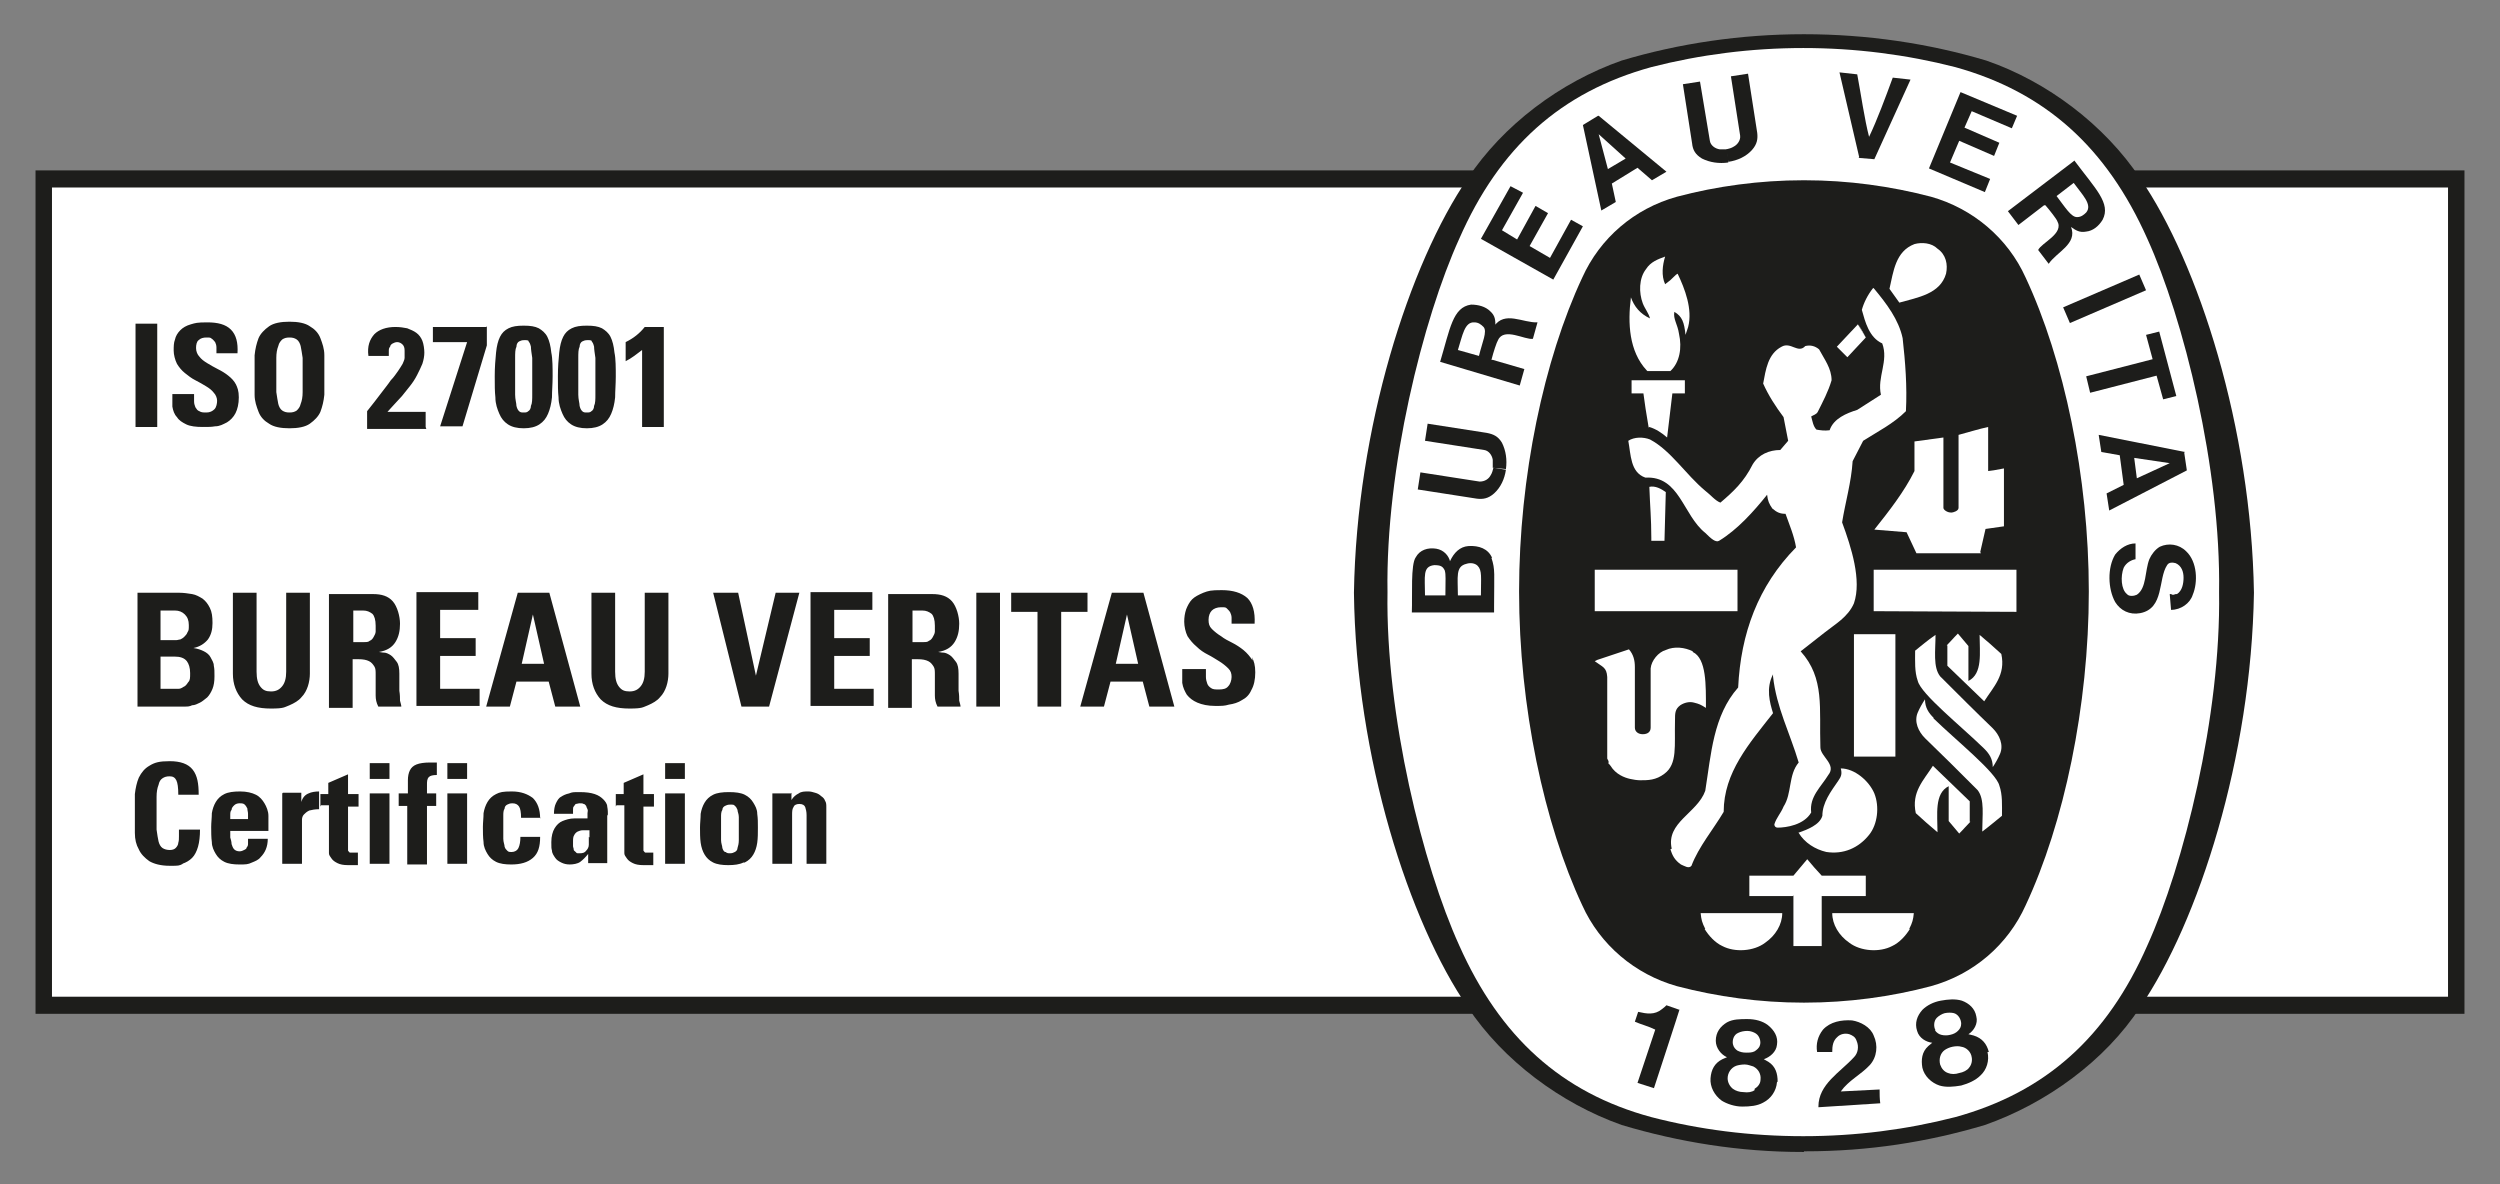
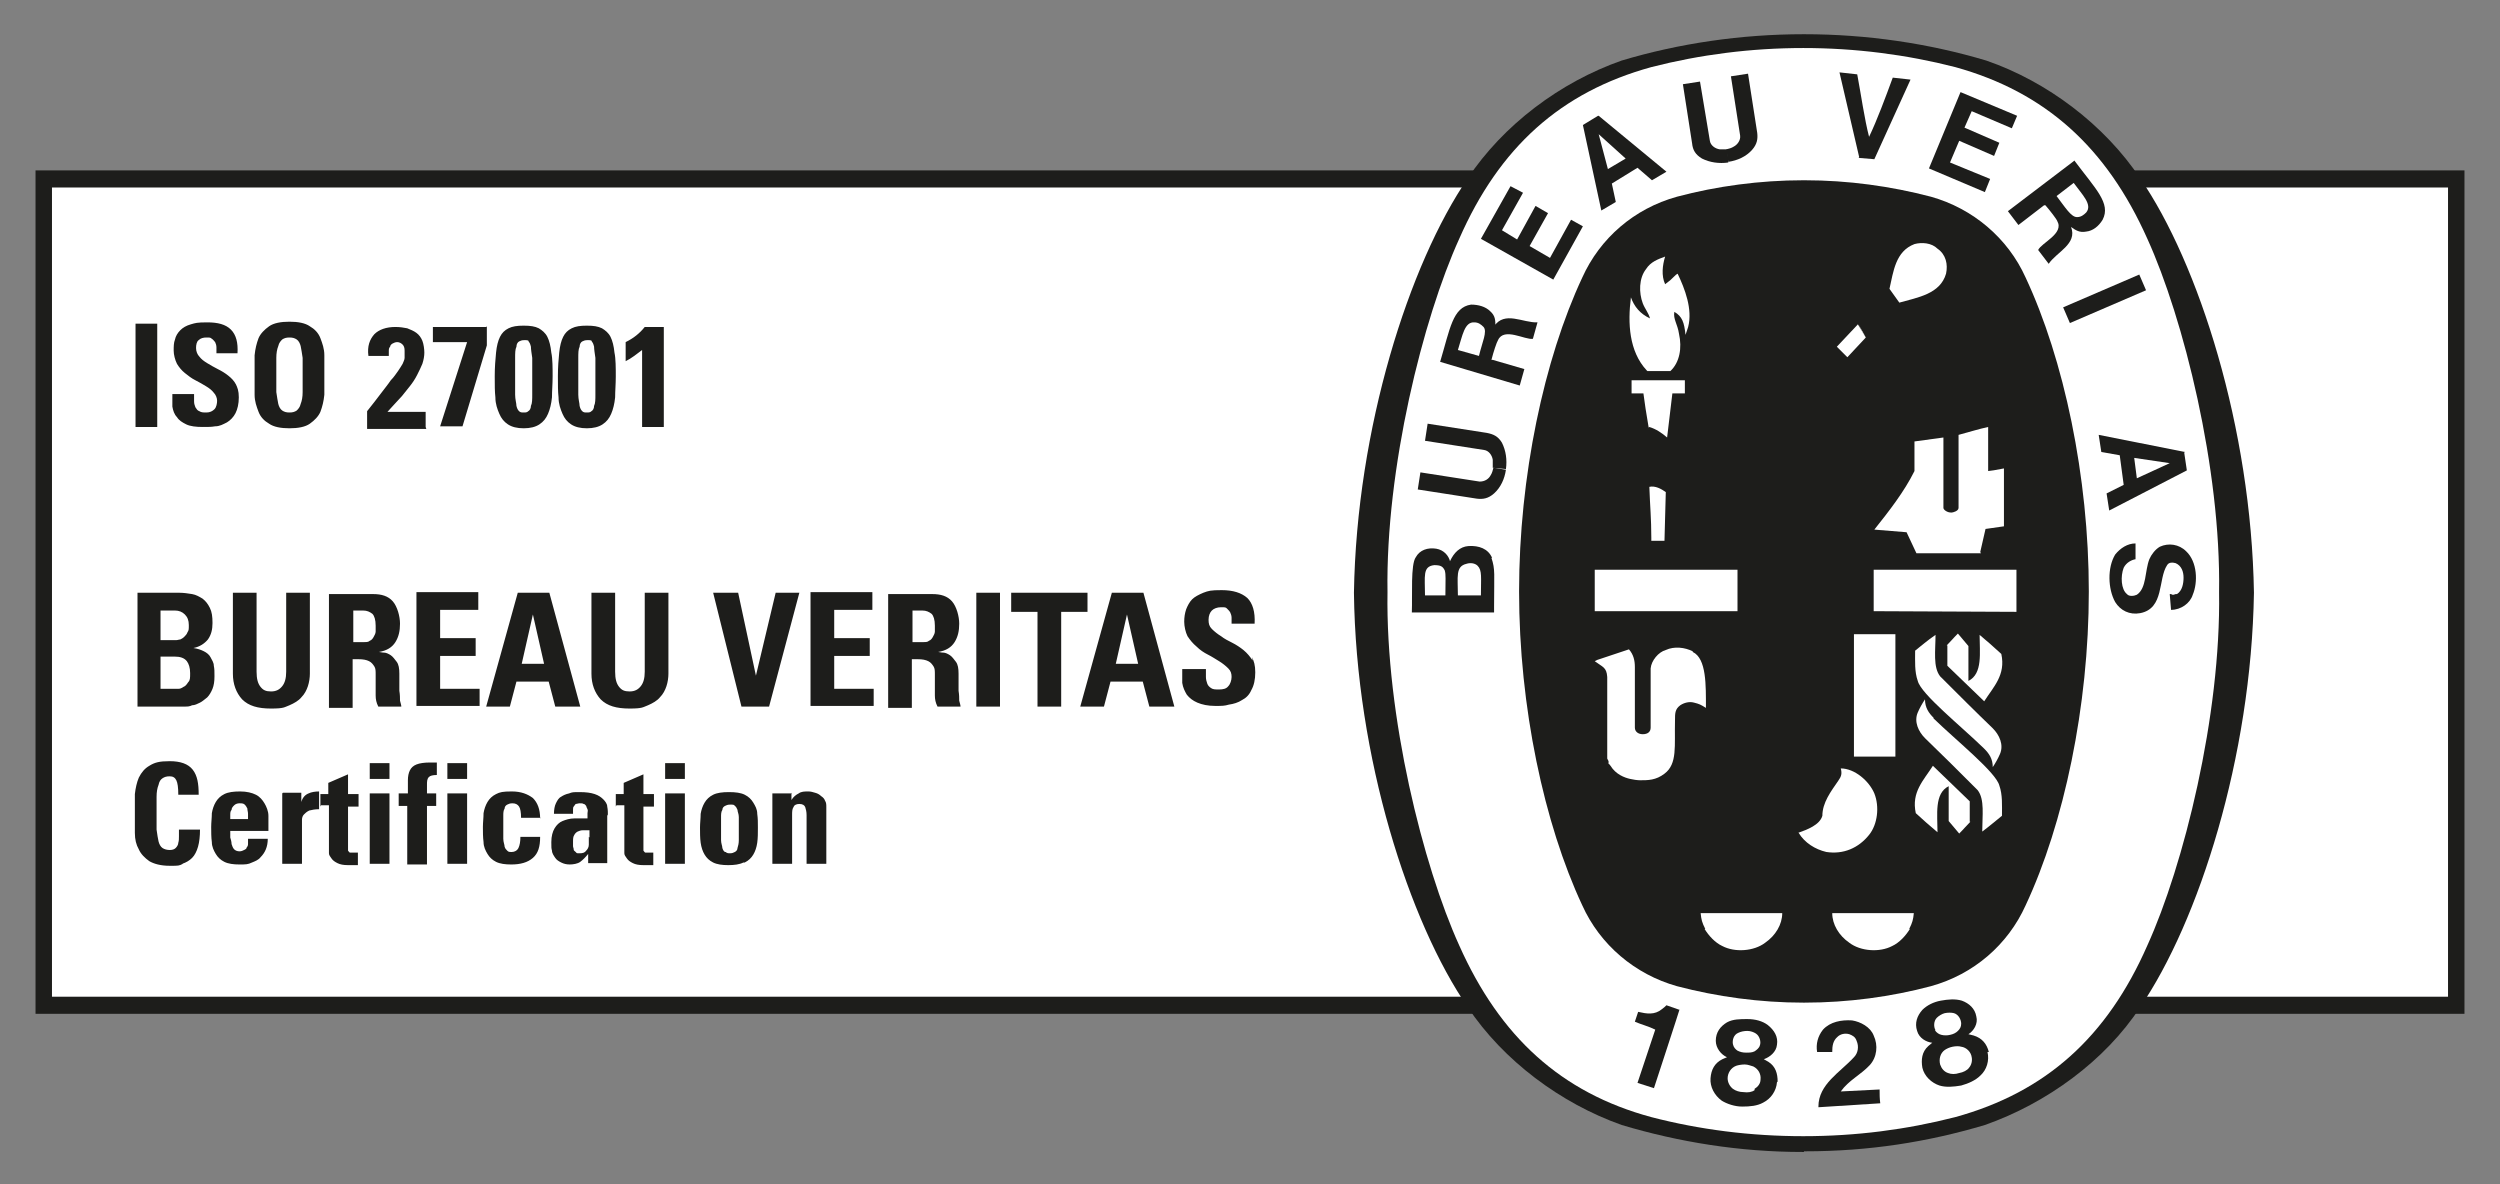
<svg xmlns="http://www.w3.org/2000/svg" id="Livello_1" data-name="Livello 1" width="380" height="180" version="1.1" viewBox="0 0 380 180">
  <rect x="0" y="0" width="380" height="180" fill="#808080" stroke="none" />
  <rect x="6.6" y="27.2" width="366.8" height="125.6" style="fill: #fff; stroke-width: 0px;" />
  <polygon points="373.4 152.8 373.4 151.5 7.9 151.5 7.9 28.5 372.1 28.5 372.1 152.8 373.4 152.8 373.4 151.5 373.4 152.8 374.6 152.8 374.6 25.9 5.4 25.9 5.4 154.1 374.6 154.1 374.6 152.8 373.4 152.8" style="fill: #1d1d1b; stroke-width: 0px;" />
  <path d="M95.1,54.9c.4-.2.9-.5,1.3-.8.4-.3.8-.6,1.2-.9v11.7h3.3v-15.2h-2.9c-.4.5-.8.9-1.3,1.3-.5.4-1,.7-1.6,1v2.8ZM86.9,49.9c-.6.3-1,.7-1.3,1.3-.3.6-.5,1.4-.6,2.4-.1,1-.2,2.2-.2,3.6s0,2.3.1,3.2c0,1,.3,1.8.6,2.5.3.7.7,1.2,1.3,1.6.6.4,1.4.6,2.4.6s1.8-.2,2.4-.6c.6-.4,1-.9,1.3-1.6.3-.7.5-1.5.6-2.5,0-1,.1-2,.1-3.2s0-2.7-.2-3.6c-.1-1-.3-1.8-.6-2.4-.3-.6-.8-1-1.3-1.3-.6-.3-1.3-.4-2.3-.4s-1.7.1-2.3.4ZM89.9,51.9c.2.1.3.4.4.8,0,.4.1,1,.2,1.7,0,.7,0,1.7,0,2.8s0,2.1,0,2.8c0,.7,0,1.3-.2,1.7,0,.4-.2.7-.4.8-.2.2-.4.2-.7.2s-.5,0-.7-.2c-.2-.2-.3-.4-.4-.8,0-.4-.2-1-.2-1.7,0-.7,0-1.7,0-2.8s0-2.1,0-2.8c0-.7,0-1.3.2-1.7,0-.4.2-.7.4-.8.2-.1.4-.2.8-.2s.6,0,.7.2ZM77.3,49.9c-.6.3-1,.7-1.3,1.3-.3.6-.5,1.4-.6,2.4-.1,1-.2,2.2-.2,3.6s0,2.3.1,3.2c0,1,.3,1.8.6,2.5.3.7.7,1.2,1.3,1.6.6.4,1.4.6,2.4.6s1.8-.2,2.4-.6c.6-.4,1-.9,1.3-1.6.3-.7.5-1.5.6-2.5,0-1,.1-2,.1-3.2s0-2.7-.2-3.6c-.1-1-.3-1.8-.6-2.4-.3-.6-.8-1-1.3-1.3-.6-.3-1.3-.4-2.3-.4s-1.7.1-2.3.4ZM80.3,51.9c.2.1.3.4.4.8,0,.4.1,1,.2,1.7,0,.7,0,1.7,0,2.8s0,2.1,0,2.8c0,.7,0,1.3-.2,1.7,0,.4-.2.7-.4.8-.2.2-.4.2-.7.2s-.5,0-.7-.2c-.2-.2-.3-.4-.4-.8,0-.4-.2-1-.2-1.7,0-.7,0-1.7,0-2.8s0-2.1,0-2.8c0-.7,0-1.3.2-1.7,0-.4.2-.7.4-.8.2-.1.4-.2.8-.2s.6,0,.7.2ZM73.9,49.7h-8.1v2.3h5.2l-4.1,12.8h3.4l3.7-12.3v-2.9ZM64.7,64.9v-2.3h-5.8c.3-.3.6-.7,1-1.1.4-.4.8-.9,1.2-1.3.4-.5.8-1,1.2-1.5.4-.5.8-1.1,1.1-1.7.3-.6.6-1.2.8-1.7.2-.6.3-1.2.3-1.7s-.1-1.3-.3-1.8c-.2-.5-.5-.9-.9-1.2-.4-.3-.9-.5-1.4-.7-.5-.1-1.1-.2-1.8-.2-1.4,0-2.5.4-3.2,1.1-.7.8-1.1,1.8-.9,3.3h3.1c0-.2,0-.5,0-.7,0-.3,0-.5.2-.7,0-.2.2-.4.4-.5.2-.1.4-.2.7-.2s.7.2.9.5c.2.3.2.6.2,1s0,.6,0,.9c0,.3-.2.6-.3.9-.2.3-.4.7-.7,1.1-.3.4-.6.9-1.1,1.4-.4.6-.9,1.2-1.5,2-.6.8-1.3,1.7-2.1,2.7v2.7h9ZM47.1,64.4c.7-.5,1.3-1.1,1.6-1.8.3-.8.5-1.6.6-2.6,0-1,0-2,0-3s0-2,0-3c0-1-.3-1.8-.6-2.6-.3-.8-.9-1.4-1.6-1.8-.7-.5-1.8-.7-3.1-.7s-2.4.2-3.1.7c-.7.5-1.3,1.1-1.6,1.8-.3.8-.5,1.6-.6,2.6,0,1,0,2,0,3s0,2,0,3c0,1,.3,1.8.6,2.6.3.8.9,1.4,1.6,1.8.7.5,1.8.7,3.1.7s2.4-.2,3.1-.7ZM42.9,62.4c-.3-.2-.5-.6-.6-1-.1-.5-.2-1.1-.3-1.8,0-.7,0-1.6,0-2.6s0-1.9,0-2.6c0-.7.1-1.3.3-1.8.1-.5.4-.8.6-1,.3-.2.6-.3,1.1-.3s.8.1,1.1.3c.3.2.5.6.6,1,.1.5.2,1.1.3,1.8,0,.7,0,1.6,0,2.6s0,1.9,0,2.6c0,.7-.1,1.3-.3,1.8-.1.5-.4.8-.6,1-.3.2-.6.3-1.1.3s-.8-.1-1.1-.3ZM35.9,58.5c-.3-.6-.7-1-1.2-1.4-.5-.4-1-.7-1.6-1-.6-.3-1.1-.6-1.6-.9-.5-.3-.9-.6-1.2-1-.3-.3-.5-.8-.5-1.3s.1-1,.4-1.2c.3-.3.7-.4,1.2-.4s.6,0,.8.2c.2.1.3.3.5.5.1.2.2.5.2.8,0,.3,0,.6,0,.9h3.2c.1-1.6-.2-2.8-1-3.6-.8-.8-2-1.1-3.6-1.1s-1.8.1-2.5.3c-.7.2-1.2.5-1.6.9-.4.4-.7.9-.8,1.4-.2.5-.2,1.1-.2,1.7s.2,1.4.5,2c.3.5.7,1,1.2,1.4.5.4,1,.8,1.6,1.1.6.3,1.1.6,1.6.9.5.3.9.6,1.2,1,.3.3.5.8.5,1.2s-.1,1-.4,1.3c-.3.3-.7.5-1.2.5s-.8,0-1.1-.2c-.3-.1-.4-.3-.6-.6-.1-.3-.2-.5-.2-.9,0-.3,0-.7,0-1.1h-3.3c0,.7,0,1.3,0,1.9.1.6.3,1.2.7,1.6.3.5.8.8,1.4,1.1.6.3,1.5.4,2.5.4s1.3,0,1.9-.1c.7,0,1.2-.3,1.8-.6.5-.3,1-.8,1.3-1.4.3-.6.5-1.4.5-2.4s-.2-1.5-.5-2.1ZM23.9,64.9v-15.7h-3.3v15.7h3.3Z" style="fill: #1d1d1b; stroke-width: 0px;" />
  <path d="M190.4,100.4c-.4-.6-.8-1.1-1.4-1.6-.5-.4-1.1-.8-1.7-1.1-.6-.3-1.2-.6-1.7-1-.5-.3-1-.7-1.4-1.1-.4-.4-.5-.8-.5-1.4s.2-1.1.5-1.4c.3-.3.8-.5,1.4-.5s.7,0,.9.2c.2.2.4.4.5.6.1.2.2.5.2.8,0,.3,0,.6,0,.9h3.5c.1-1.8-.3-3.1-1.1-3.9-.9-.8-2.2-1.2-3.9-1.2s-2,.1-2.8.4c-.7.3-1.3.6-1.7,1-.4.4-.7,1-.9,1.5-.2.6-.3,1.2-.3,1.9s.2,1.6.5,2.2c.4.6.8,1.1,1.4,1.6.5.5,1.1.9,1.7,1.2.6.3,1.2.7,1.7,1,.5.3,1,.7,1.4,1.1.4.4.5.8.5,1.3s-.2,1.1-.5,1.4c-.3.4-.8.5-1.4.5s-.9,0-1.2-.2c-.3-.2-.5-.4-.6-.7-.1-.3-.2-.6-.2-1,0-.4,0-.8,0-1.2h-3.6c0,.7,0,1.5,0,2.1.1.7.4,1.3.7,1.8.4.5.9.9,1.6,1.2.7.3,1.6.5,2.7.5s1.4,0,2.1-.2c.7-.1,1.4-.3,2-.7.6-.3,1.1-.8,1.4-1.5.4-.7.6-1.6.6-2.7s-.2-1.7-.5-2.3ZM167.8,107.4l1-3.8h4.9l1,3.8h3.8l-4.7-17.3h-4.8l-4.8,17.3h3.6ZM173,100.9h-3.4l1.7-7.5h0l1.7,7.5ZM153.7,90.1v2.9h4v14.4h3.6v-14.4h4v-2.9h-11.7ZM152,107.4v-17.3h-3.6v17.3h3.6ZM138.6,100.2h.9c.7,0,1.2.1,1.6.3.4.2.6.5.8.8.2.3.2.7.2,1.2,0,.5,0,.9,0,1.5s0,1.1,0,1.7c0,.6.1,1.1.4,1.7h3.5c0-.2-.1-.5-.2-.9,0-.4,0-.9-.1-1.5,0-.5,0-1,0-1.5,0-.5,0-.9,0-1.1,0-.8-.1-1.4-.4-1.8-.3-.4-.6-.8-.9-1-.3-.2-.7-.4-1-.4-.4,0-.6-.1-.8-.1h0c1.2-.2,2-.7,2.5-1.5.5-.8.7-1.7.7-2.8s-.4-2.6-1.1-3.4c-.7-.8-1.7-1.1-3-1.1h-6.7v17.3h3.6v-7.2ZM138.6,92.8h1.6c.6,0,1,.2,1.4.5.3.3.5.9.5,1.8s0,.6,0,.9c0,.3-.2.6-.3.8-.1.2-.3.5-.6.6-.2.2-.5.2-.9.2h-1.6v-4.8ZM132.8,107.4v-2.7h-6v-5h5.4v-2.7h-5.4v-4.3h5.8v-2.7h-9.4v17.3h9.6ZM112.7,107.4h4.2l4.6-17.3h-3.6l-3,12.6h0l-2.7-12.6h-3.8l4.3,17.3ZM98,90.1v12c0,1-.2,1.7-.6,2.2-.4.5-.9.8-1.7.8s-1.2-.2-1.6-.7c-.4-.5-.6-1.2-.6-2.3v-12h-3.6v12.3c0,1.6.5,2.9,1.4,3.9,1,1,2.4,1.4,4.4,1.4s2-.2,2.8-.5c.7-.3,1.4-.7,1.8-1.2.5-.5.8-1.1,1-1.7.2-.6.3-1.3.3-1.9v-12.3h-3.6ZM77.5,107.4l1-3.8h4.9l1,3.8h3.8l-4.7-17.3h-4.8l-4.8,17.3h3.6ZM82.7,100.9h-3.4l1.7-7.5h0l1.7,7.5ZM72.9,107.4v-2.7h-6v-5h5.4v-2.7h-5.4v-4.3h5.8v-2.7h-9.4v17.3h9.6ZM53.6,100.2h.9c.7,0,1.2.1,1.6.3.4.2.6.5.8.8.2.3.2.7.2,1.2,0,.5,0,.9,0,1.5s0,1.1,0,1.7c0,.6.1,1.1.4,1.7h3.5c0-.2-.1-.5-.2-.9,0-.4,0-.9-.1-1.5,0-.5,0-1,0-1.5,0-.5,0-.9,0-1.1,0-.8-.1-1.4-.4-1.8-.3-.4-.6-.8-.9-1-.3-.2-.7-.4-1-.4-.4,0-.6-.1-.8-.1h0c1.2-.2,2-.7,2.5-1.5.5-.8.7-1.7.7-2.8s-.4-2.6-1.1-3.4c-.7-.8-1.7-1.1-3-1.1h-6.7v17.3h3.6v-7.2ZM53.6,92.8h1.6c.6,0,1,.2,1.4.5.3.3.5.9.5,1.8s0,.6,0,.9c0,.3-.2.6-.3.8-.1.2-.3.5-.6.6-.2.2-.5.2-.9.2h-1.6v-4.8ZM43.5,90.1v12c0,1-.2,1.7-.6,2.2-.4.5-.9.8-1.7.8s-1.2-.2-1.6-.7c-.4-.5-.6-1.2-.6-2.3v-12h-3.6v12.3c0,1.6.5,2.9,1.4,3.9,1,1,2.4,1.4,4.4,1.4s2-.2,2.8-.5c.7-.3,1.4-.7,1.8-1.2.5-.5.8-1.1,1-1.7.2-.6.3-1.3.3-1.9v-12.3h-3.6ZM27.2,107.4c.3,0,.6,0,.9,0,.4,0,.7,0,1.1-.2.4,0,.8-.2,1.2-.4.4-.2.7-.5,1.1-.8.3-.3.6-.8.8-1.3.2-.5.3-1.1.3-1.9s0-1.1-.1-1.6c0-.5-.3-.9-.5-1.3-.2-.4-.6-.7-1-.9-.4-.2-.9-.4-1.6-.5h0c1-.2,1.7-.7,2.2-1.3.5-.7.7-1.5.7-2.5s-.1-1.7-.4-2.3c-.3-.6-.6-1-1.1-1.4-.5-.3-1-.6-1.6-.7-.6-.1-1.3-.2-1.9-.2h-6.4v17.3h6.4ZM24.4,99.8h2.1c.9,0,1.5.2,1.9.7.3.4.5,1,.5,1.8s0,1.1-.3,1.4c-.2.3-.4.6-.7.7-.3.2-.5.3-.8.3-.3,0-.5,0-.7,0h-2v-4.9ZM24.4,92.8h2.2c.6,0,1.1.2,1.5.6.4.4.6.9.6,1.6s0,.8-.2,1.1c-.1.3-.3.5-.5.7-.2.2-.4.3-.6.4-.2,0-.4.1-.6.1h-2.4v-4.4Z" style="fill: #1d1d1b; stroke-width: 0px;" />
  <path d="M120.4,120.6h-3v10.7h3v-7.4c0-.5,0-.9.2-1.2.1-.3.4-.5.9-.5s.8.2.9.5c.1.3.2.7.2,1.2v7.4h3v-8.6c0-.4,0-.7-.2-1-.1-.3-.3-.5-.6-.7-.2-.2-.5-.4-.9-.5-.3-.1-.7-.2-1-.2-.6,0-1.1,0-1.5.3-.4.2-.8.5-1.1,1h0v-1.1ZM113.2,131.1c.6-.3,1-.7,1.3-1.2.3-.5.5-1.1.6-1.8s.1-1.5.1-2.3,0-1.4-.1-2.1c0-.7-.3-1.2-.6-1.7-.3-.5-.7-.9-1.3-1.2-.6-.3-1.4-.4-2.4-.4s-1.8.1-2.4.4c-.6.3-1,.7-1.3,1.2-.3.5-.5,1.1-.6,1.7,0,.7-.1,1.4-.1,2.1s0,1.6.1,2.3.3,1.3.6,1.8c.3.5.7.9,1.3,1.2.6.3,1.4.4,2.3.4s1.7-.1,2.3-.4ZM110.2,129.5c-.2-.1-.3-.3-.4-.6,0-.3-.2-.7-.2-1.2,0-.5,0-1.2,0-2s0-1,0-1.5c0-.4,0-.8.2-1.1,0-.3.2-.5.4-.6.2-.1.4-.2.8-.2s.6,0,.7.2c.2.1.3.4.4.6,0,.3.2.6.2,1.1,0,.4,0,.9,0,1.5,0,.8,0,1.5,0,2,0,.5-.1.9-.2,1.2,0,.3-.2.5-.4.6-.2.1-.4.2-.7.2s-.5,0-.7-.2ZM104.1,120.6h-3v10.7h3v-10.7ZM101.1,116v2.4h3v-2.4h-3ZM93.7,122.4h1.2v6.6c0,.2,0,.4,0,.7,0,.3.2.5.4.8.2.3.5.5.9.7.4.2.9.3,1.6.3s.7,0,.9,0c.2,0,.5,0,.6,0v-1.9c0,0-.2,0-.3,0h-.3c-.2,0-.4,0-.6,0-.1,0-.2-.2-.3-.3,0-.1,0-.3,0-.4,0-.2,0-.4,0-.6v-5.7h1.6v-1.9h-1.6v-3l-3,1.3v1.7h-1.2v1.9ZM92.4,124c0-.5,0-.9-.1-1.4,0-.4-.3-.8-.6-1.1-.3-.3-.7-.6-1.3-.8-.6-.2-1.3-.3-2.3-.3s-1.1,0-1.6.2c-.5.1-.9.3-1.2.5-.4.2-.6.6-.8,1-.2.4-.3,1-.3,1.6h2.9c0-.2,0-.4,0-.6,0-.2,0-.4.1-.5s.2-.3.3-.4c.2,0,.4-.1.6-.1s.5,0,.6.1c.2,0,.3.2.4.3,0,.1.1.3.2.5s0,.4,0,.6v.8c-.7,0-1.4,0-2,0-.7,0-1.3.2-1.8.4-.5.2-.9.6-1.2,1.1-.3.5-.5,1.2-.5,2.1s0,.9.1,1.3c0,.4.3.8.5,1.1.2.3.5.5.9.7.4.2.8.3,1.3.3s1.2-.1,1.6-.4c.4-.3.8-.7,1.2-1.2h0v1.4h2.9c0-.3,0-.7,0-1,0-.3,0-.7,0-1v-5.4ZM89.5,127.2c0,.4,0,.8,0,1.2,0,.4-.2.7-.4.9-.2.3-.5.4-1,.4s-.4,0-.6-.2-.3-.2-.3-.4c0-.2-.1-.3-.1-.5,0-.2,0-.4,0-.6,0-.5,0-.8.2-1.1.1-.2.3-.4.5-.5.2-.1.5-.2.8-.2.3,0,.7,0,1,0,0,.3,0,.6,0,1.1ZM82.1,124.4c0-1.4-.4-2.4-1.1-3.1-.8-.6-1.8-1-3.2-1s-1.8.1-2.4.4c-.6.3-1,.7-1.3,1.2-.3.5-.5,1.1-.6,1.7,0,.7-.1,1.4-.1,2.1s0,1.6.1,2.3c0,.7.3,1.3.6,1.8.3.5.7.9,1.3,1.2.6.3,1.4.4,2.3.4,1.4,0,2.5-.3,3.3-1,.8-.7,1.1-1.7,1.1-3.2h-3c0,.7-.1,1.3-.3,1.7-.2.4-.6.6-1,.6s-.5,0-.7-.2-.3-.3-.4-.6c0-.3-.2-.7-.2-1.2,0-.5,0-1.2,0-2s0-1,0-1.5c0-.4,0-.8.2-1.1,0-.3.2-.5.4-.6.2-.1.4-.2.8-.2.5,0,.8.2,1,.5.2.3.3.9.3,1.7h3ZM71,120.6h-3v10.7h3v-10.7ZM68,116v2.4h3v-2.4h-3ZM66.4,115.9c-.2,0-.4,0-.5,0s-.3,0-.5,0c-.9,0-1.6.1-2.1.3-.5.2-.8.5-1,.9-.2.4-.3.9-.3,1.5,0,.6,0,1.3,0,2h-1.4v1.9h1.3v8.9h3v-8.9h1.4v-1.9h-1.4v-1.3c0-.5,0-.9.3-1.2.2-.2.6-.3,1.2-.3v-1.9ZM59.2,120.6h-3v10.7h3v-10.7ZM56.2,116v2.4h3v-2.4h-3ZM48.8,122.4h1.2v6.6c0,.2,0,.4,0,.7,0,.3.2.5.4.8.2.3.5.5.9.7.4.2.9.3,1.6.3s.7,0,.9,0c.2,0,.5,0,.6,0v-1.9c0,0-.2,0-.3,0h-.3c-.2,0-.4,0-.6,0-.1,0-.2-.2-.3-.3,0-.1,0-.3,0-.4,0-.2,0-.4,0-.6v-5.7h1.6v-1.9h-1.6v-3l-3,1.3v1.7h-1.2v1.9ZM42.9,120.6v10.7h3v-5.8c0-.3,0-.6,0-.9,0-.3.1-.6.3-.8s.4-.4.8-.6c.4-.1.9-.2,1.5-.2v-2.7c-.6,0-1.2.1-1.6.3-.5.2-.9.6-1.1,1.3h0v-1.4h-2.8ZM40.8,126.4c0-.9,0-1.7,0-2.4,0-.7-.3-1.4-.6-1.9-.3-.5-.7-1-1.3-1.3-.6-.3-1.4-.5-2.4-.5s-1.8.1-2.4.4c-.6.3-1,.7-1.3,1.2-.3.5-.5,1.1-.6,1.7,0,.7-.1,1.4-.1,2.1s0,1.6.1,2.3c0,.7.3,1.3.6,1.8.3.5.7.9,1.3,1.2.6.3,1.4.4,2.3.4s1.3,0,1.9-.3c.5-.2,1-.4,1.3-.8.7-.7,1.1-1.6,1.1-2.8h-3c0,.2,0,.5,0,.7,0,.2,0,.4-.2.6,0,.2-.2.3-.4.4-.2.1-.4.2-.7.2s-.6-.1-.8-.3c-.2-.2-.3-.5-.4-.8,0-.3-.1-.7-.2-1,0-.4,0-.7,0-1h5.8ZM35,124.7c0-.2,0-.5,0-.8s0-.6.2-.8c0-.3.2-.5.4-.7.2-.2.5-.3.8-.3s.6,0,.8.2c.2.2.3.4.4.6,0,.3.1.5.1.8,0,.3,0,.6,0,.8h-2.8ZM27.7,131.3c.6-.2,1.1-.5,1.5-.9.4-.4.7-1,.9-1.7.2-.7.3-1.6.3-2.6h-3.2c0,.3,0,.6,0,1,0,.4,0,.7-.1,1,0,.3-.2.6-.4.8-.2.2-.5.3-.9.3s-.8-.1-1.1-.3c-.3-.2-.5-.6-.6-1-.1-.5-.2-1-.3-1.8,0-.7,0-1.6,0-2.5s0-1.8,0-2.5c0-.7.1-1.3.3-1.8.1-.5.3-.8.6-1,.3-.2.6-.3,1.1-.3s.8.2,1,.6c.2.4.3,1.1.3,2.2h3.1c0-1.7-.2-2.9-.9-3.8-.7-.9-1.9-1.3-3.5-1.3s-2.3.2-3.1.7c-.7.4-1.2,1-1.6,1.8-.3.7-.5,1.6-.6,2.5,0,1,0,1.9,0,3s0,2,0,2.9c0,1,.2,1.8.6,2.5.3.7.9,1.3,1.6,1.8.7.4,1.7.7,3.1.7s1.4,0,2-.3Z" style="fill: #1d1d1b; stroke-width: 0px;" />
  <path d="M274.2,175h.2c9.6,0,18.6-1.4,27.3-4,9.4-3.3,18.3-9.8,23.6-17.9,8.9-13,16.9-38,17.3-63h0c-.4-25-8.4-50.1-17.3-63-5.4-8.1-14.1-14.7-23.4-17.9-8.7-2.6-18.1-4-27.7-4s-19,1.4-27.7,4c-9.4,3.3-18,9.8-23.4,17.9-8.9,13-16.9,38-17.3,63h0c.3,25,8.4,50.1,17.3,63,5.4,8.1,14.1,14.6,23.4,17.9,8.7,2.6,17.9,4.1,27.5,4.1h.2Z" style="fill: #1d1d1b; stroke-width: 0px;" />
  <path d="M337.3,90c.3,18.8-5.4,41.6-10.9,53.7-6.1,13.9-15.4,22.3-29.2,26.1-7.4,1.9-15.1,2.9-23.1,2.9s-15.8-1-23.1-2.9c-13.7-3.7-23-12.2-29.2-26.1-5.5-12.1-11.2-34.9-10.9-53.7-.3-18.8,5.4-41.6,10.9-53.7,6.1-13.9,15.4-22.3,29.2-26.1,7.4-1.9,15.2-2.9,23.1-2.9s15.7,1,23.1,2.9c13.7,3.8,23,12.2,29.2,26.1,5.5,12.1,11.2,34.9,10.9,53.7Z" style="fill: #fff; stroke-width: 0px;" />
  <path d="M274.3,27.4c6.6,0,13.1.9,19.2,2.5,6.4,1.8,11.7,6.3,14.4,12.3,5.8,12.4,9.6,30.2,9.6,47.7s-3.8,35.3-9.6,47.7c-2.7,6-7.9,10.5-14.4,12.3-6,1.6-12.6,2.5-19.2,2.5h-.2c-6.6,0-13.1-.9-19.2-2.5-6.4-1.8-11.7-6.3-14.4-12.3-5.8-12.4-9.6-30.2-9.6-47.7s3.8-35.3,9.6-47.7c2.7-6,7.9-10.5,14.4-12.3,6-1.6,12.6-2.5,19.2-2.5h.2Z" style="fill: #1d1d1b; stroke-width: 0px;" />
  <path d="M283.6,51.3c-.9-1.5-.2-.2-1.1-2" style="fill: #fff; stroke-width: 0px;" />
  <rect x="242.4" y="86.6" width="21.7" height="6.3" style="fill: #fff; stroke-width: 0px;" />
  <path d="M259.2,141.2c-.5-1-.6-1.4-.7-2.4,4.5,0,7.6,0,12.4,0,0,1.7-1,3.4-2.6,4.5-1.7,1.3-4.6,1.5-6.5.5-1.1-.5-2.1-1.6-2.7-2.6Z" style="fill: #fff; stroke-width: 0px;" />
-   <path d="M272.5,136.2h-6.6s0-3.1,0-3.1h6.7s2.1-2.5,2.1-2.5c1,1.2,1.1,1.3,2.2,2.5h6.7v3.1h-6.7v7.6h-4.3v-7.7Z" style="fill: #fff; stroke-width: 0px;" />
  <path d="M273.3,126.6c1.4-.5,3.3-1.2,3.7-2.6,0-2,1.3-3.7,2.4-5.3.5-.7.6-1.1.4-1.9,2.1,0,4.3,1.9,5.1,3.8.8,2,.5,4.7-.8,6.3-1.6,2-3.9,3-6.5,2.6-1.7-.4-3.3-1.4-4.2-2.9Z" style="fill: #fff; stroke-width: 0px;" />
  <path d="M257.3,99c-1.2-.6-2.8-.8-4.1-.2-1.1.3-2.2,1.6-2.3,2.8,0,3.8,0,4.9,0,9,0,.6-.4,1-1.2,1-.7,0-1.2-.4-1.2-1v-9.2c0-1-.2-1.9-.9-2.7l-4.8,1.6-.4.2c1.2.9,1.8.9,1.9,2.4v11.8s0,.6,0,.6l.2.4v.4c.1,0,.3.3.3.3.8,1.3,2.1,1.8,3,2,.4.1,1.1.2,1.5.2,1.2,0,2.4,0,3.7-1,2-1.5,1.5-4.2,1.6-8.1,0-1.1,0-1.7.8-2.3.6-.4,1.4-.6,2.1-.4.8.2,1,.3,1.8.8,0-3.4.1-7.5-2-8.5Z" style="fill: #fff; stroke-width: 0px;" />
  <path d="M301.5,113.7c-3.5-3.4-9.5-8.2-10-10.2-.5-1.4-.4-3-.4-4.6,1-.8,1.8-1.5,3.1-2.4,0,2.4-.4,4.9.7,6.3,2.8,2.8,5.4,5.4,8,7.9,1,1,1.7,2.5,1.1,3.9-.3.7-.7,1.4-1.1,2,0-1.3-.6-2.1-1.3-2.8Z" style="fill: #fff; stroke-width: 0px;" />
  <path d="M281.8,96.4c2.7,0,3.5,0,6.3,0v18.6h-6.3v-18.6Z" style="fill: #fff; stroke-width: 0px;" />
  <path d="M295.9,98.1c.7-.7.9-1,1.7-1.8l1.6,1.9v5.3c2.2-1.1,1.7-4.3,1.7-7,1.3,1.1,2,1.7,3.3,2.9.7,3.2-1.2,5-2.6,7.2l-5.6-5.4v-3.1Z" style="fill: #fff; stroke-width: 0px;" />
  <path d="M301,83.9l.8-3.5,2.8-.4v-8.8c-1.1.2-1.5.3-2.4.4v-6.7c-1.4.3-3,.8-4.5,1.2v11.1c0,.5-.9.7-1,.7h-.2c-.5,0-1.1-.4-1.1-.7v-10.7l-4.4.6v4.5c-1.6,3.2-3.8,6-6.1,8.9,2.4.2,2.5.2,4.9.4l1.5,3.2h9.8Z" style="fill: #fff; stroke-width: 0px;" />
  <path d="M251,81.7c0-2.9-.2-4.8-.3-7.7.9-.2,1.8.3,2.5.8-.1,3.7-.1,3.6-.2,7.4h-2v-.6Z" style="fill: #fff; stroke-width: 0px;" />
  <path d="M250.6,65c-.5-2.9-.5-3.1-.8-5.2h-1.8v-2c3.2,0,4.9,0,8.1,0v2h-1.9l-.8,6.7c-.8-.7-1.7-1.3-2.7-1.6Z" style="fill: #fff; stroke-width: 0px;" />
  <path d="M250.3,56.3c-2.7-2.9-2.9-7.2-2.4-11.1h0c.5,1.4,1.4,2.5,2.9,3.2-.2-.8-.8-1.5-1.1-2.3-.6-1.6-.6-3.8.5-5.2.7-1.1,1.8-1.5,2.9-1.9-.4,1.3-.6,2.9,0,4.2.8-.6.8-.6,1.4-1.2.2-.2.3-.3.5-.4,1.1,2.3,2.3,5.4,1.6,8.1l-.4,1.2c-.2-1.9-.5-2.8-1.7-3.5-.2,1.1.5,1.9.7,3.3.5,2.2.1,4.4-1.3,5.7h-3.5Z" style="fill: #fff; stroke-width: 0px;" />
  <path d="M283.6,51.3l-2.8,3c-.7-.7-.8-.8-1.6-1.6,1.4-1.5,1.6-1.7,3.2-3.4" style="fill: #fff; stroke-width: 0px;" />
  <path d="M287.2,43.9c.6-2.6.9-5.7,3.8-6.8,1.1-.3,2.6-.2,3.5.7,1.3.9,1.6,2.4,1.3,3.8-.9,3.1-4.3,3.6-7.1,4.4l-1.5-2.1Z" style="fill: #fff; stroke-width: 0px;" />
  <polygon points="306.5 86.6 306.5 93 284.8 92.9 284.8 86.6 306.5 86.6" style="fill: #fff; stroke-width: 0px;" />
-   <path d="M254.1,129c-.9-4,3.9-5.4,5.1-8.8.9-5.6,1.2-11.4,5-15.7.4-8.2,3-15.4,8.8-21.3-.3-1.8-1-3.4-1.6-5.1-.8,0-1.3-.2-2-.8-.5-.7-.7-1.2-.8-2.1-2,2.5-4.5,5.3-7.3,7-.5.3-1.2-.3-2.1-1.2-3.4-2.7-3.9-8.7-9.1-8.4-2.3-.8-2.2-3.5-2.6-5.6.9-.6,2.3-.6,3.3-.2,3.2,1.7,5.4,5.3,8.4,7.8.8.6,1.5,1.5,2.3,1.8,2-1.7,3.6-3.2,4.9-5.8.9-1.5,2.5-2.2,4.2-2.2l1.2-1.4-.7-3.6c-1.2-1.6-2.3-3.3-3.1-5.1.4-2.1.7-4.5,2.8-5.6,1.4-.8,2.5,1.1,3.6-.1.8-.2,1.5,0,2.1.5.8,1.5,1.9,2.9,1.9,4.7-.5,1.7-1.3,3.2-2.1,4.8-.2.4-.7.5-1,.7.2.7.3,1.5.8,2,.6.1,1.2.2,2,.1.6-1.8,2.6-2.6,4.2-3.1l3.6-2.3c-.6-2.7,1.2-5.1.2-7.8-2-.9-2.6-3.3-3.1-5.1.3-1.1.9-2.3,1.7-3.3h.1c2,2.4,3.8,4.8,4.4,7.6.4,3.6.7,7.3.5,11.1-1.9,1.9-4.3,3.1-6.5,4.5l-1.6,3.1c-.2,3.2-1.1,6.2-1.6,9.3,1.4,3.8,3,8.8,1.8,12.3-.9,2.1-2.9,3.2-4.4,4.4l-3.7,2.9c3.7,4.1,2.8,8.7,3,14.6,0,1.4,2.5,2.6,1.2,4.2-1.1,1.8-2.9,3.3-2.6,5.7-1.1,1.9-3.8,2.3-5.1,2.3-.3,0-.5-.2-.5-.5.3-1,1-1.7,1.4-2.7,1.3-2,.7-4.8,2.3-6.7-1.3-4.4-3.4-8.4-3.9-13.1v-.3c-1.1,2.1-.5,4.3,0,5.9-3.6,4.6-7.5,9-7.5,15-1.6,2.7-3.8,5.3-4.9,8.2-.4.5-1.1,0-1.6-.2-1-.7-1.3-1.4-1.6-2.3Z" style="fill: #fff; stroke-width: 0px;" />
  <path d="M293.9,109.2c3.5,3.4,9.5,8.2,10,10.2.5,1.4.4,3,.4,4.6-1,.8-1.8,1.5-3,2.4,0-2.4.4-4.9-.7-6.3-2.8-2.8-5.4-5.4-8-7.9-1-1-1.7-2.5-1.1-3.9.3-.7.7-1.4,1.1-2,0,1.3.6,2.1,1.3,2.8Z" style="fill: #fff; stroke-width: 0px;" />
  <path d="M299.5,124.9c-.7.7-.9,1-1.7,1.8l-1.6-1.9v-5.3c-2.2,1.1-1.7,4.3-1.7,7-1.3-1.1-2-1.7-3.3-2.9-.7-3.2,1.2-5,2.6-7.2l5.6,5.4v3.1Z" style="fill: #fff; stroke-width: 0px;" />
  <path d="M290.2,141.2c.5-1,.6-1.4.7-2.4-4.5,0-7.6,0-12.4,0,0,1.7,1,3.4,2.6,4.5,1.7,1.3,4.6,1.5,6.5.5,1.1-.5,2.1-1.6,2.7-2.6Z" style="fill: #fff; stroke-width: 0px;" />
  <path d="M276.4,168.2c0-3.4,3.3-5.2,5.4-7.5.6-.6.8-1.6.4-2.5-.2-.6-.6-.8-1.1-1-.7-.2-1.4,0-1.8.4-.7.6-.8,1.4-.8,2.3h-2.3c-.2-1.2.1-2.4.9-3.4,1.1-1.2,2.8-1.5,4.4-1.4,1.3.2,2.8,1,3.3,2.3.7,1.5.5,3.3-.6,4.5-1.4,1.5-3.2,2.3-4.4,4l5.9-.3c0,.7,0,1.4.1,2.1l-9.4.6Z" style="fill: #1d1d1b; stroke-width: 0px;" />
  <path d="M255.3,153.4h0c0,.1-3.9,12-3.9,12l-2.5-.8,2.7-8.1h0c-1-.5-2.2-.8-3.1-1.2l.5-1.5c1.3.3,2.5.5,3.6-.4.4-.3.5-.4.7-.6l2,.7Z" style="fill: #1d1d1b; stroke-width: 0px;" />
  <path d="M302.3,159.9c-.3-1.2-1-2.1-2.3-2.5l-.8-.2c.8-.5,1.5-1.6,1.2-2.7-.2-1.2-1.1-2-2.2-2.4-1-.3-2.1-.2-3.2,0-1.1.2-2.1.7-2.8,1.4-.8.9-1.2,2-.8,3.2.3,1.1,1.4,1.7,2.3,1.8l-.6.5c-1,.9-1.1,2.1-.9,3.3.3,1.3,1.4,2.3,2.6,2.7,1,.3,2.1.2,3.3,0,1.1-.3,2.2-.8,2.9-1.5,1-.9,1.4-2.3,1.1-3.6ZM294.2,156.6c-.3-.5-.3-1.4.2-1.9.3-.3.8-.6,1.2-.7.5-.1,1-.1,1.4,0,.7.2,1.1,1,1.1,1.6,0,.5-.2.8-.5,1.1-.3.3-.7.5-1.2.6-.4.1-.9.1-1.3,0-.4-.1-.7-.3-1-.7ZM299.3,162.3c-.3.4-.9.7-1.5.8-.6.2-1.2.2-1.7,0-.6-.2-1-.7-1.2-1.3-.2-.8,0-1.7.7-2.2.3-.2.7-.4,1.2-.5.5-.1,1-.1,1.3,0,.8.1,1.5.8,1.6,1.6.1.5,0,1.2-.5,1.7Z" style="fill: #1d1d1b; stroke-width: 0px;" />
  <path d="M270.2,164.4c0-1.2-.3-2.3-1.4-3l-.7-.4c.9-.3,1.9-1.1,2-2.2.2-1.2-.4-2.2-1.4-3-.8-.6-1.9-.9-3.1-.9-1.1,0-2.2,0-3.1.5-1,.6-1.7,1.5-1.7,2.8,0,1.1.8,2.1,1.7,2.5l-.7.3c-1.2.6-1.7,1.6-1.8,2.9-.1,1.3.6,2.6,1.7,3.4.8.5,2,.9,3.1.9,1.2,0,2.3-.1,3.2-.6,1.2-.6,2-1.8,2.1-3.1ZM263.4,158.7c-.1-.6.1-1.4.8-1.7.4-.2.9-.3,1.4-.3.5,0,1,.2,1.3.4.6.4.8,1.3.6,1.8-.1.4-.5.7-.8.9-.4.2-.8.2-1.3.2-.5,0-.9-.1-1.3-.3-.3-.2-.6-.5-.7-1ZM266.7,165.7c-.4.3-1,.4-1.7.3-.6,0-1.2-.2-1.6-.5-.5-.4-.8-1-.8-1.6,0-.8.5-1.6,1.3-1.9.3-.1.8-.2,1.3-.2.5,0,.9.2,1.3.3.8.4,1.2,1.2,1.1,2,0,.6-.4,1.1-.9,1.4Z" style="fill: #1d1d1b; stroke-width: 0px;" />
  <rect x="313.5" y="43.9" width="12.6" height="2.6" transform="translate(8.3 130.4) rotate(-23.3)" style="fill: #1d1d1b; stroke-width: 0px;" />
  <path d="M282.6,23.9l-3-12.9,2.7.3c.6,3.2,1.1,6.8,1.8,9.5,1.2-2.5,2.5-6,3.6-9l2.7.3-5.5,12.1-2.4-.2Z" style="fill: #1d1d1b; stroke-width: 0px;" />
  <polygon points="233.4 31.3 230.6 36.4 228.3 35 231.5 29.3 229.6 28.3 225.1 36.3 236.1 42.5 240.6 34.4 238.8 33.4 235.6 39.2 232.5 37.4 235.3 32.4 233.4 31.3" style="fill: #1d1d1b; stroke-width: 0px;" />
  <path d="M226.8,84.8c-.6-1.4-2-1.9-3.6-1.8-1.3.1-2.2,1-2.8,2.3-.2-.8-.9-1.7-2.1-1.9-1.3-.2-2.5.2-3.1,1.3-.8,1.1-.5,5.7-.6,8.4h12.5s0-.9,0-.9c0-5,.2-5.6-.4-7.4ZM219.7,90.5h-3.1c0-2.9-.4-4.4,1.4-4.6,1,0,1.3.2,1.6.8.2.7.1,1.3.1,3.8ZM225.1,90.5h-3.5s0,0,0,0c0-2.8-.4-4.4,1.3-4.8.6-.2,1.3-.1,1.7.3.7.7.5,1.8.5,4.4Z" style="fill: #1d1d1b; stroke-width: 0px;" />
-   <polygon points="326.2 50.9 328.2 50.4 330.8 60.2 328.8 60.7 327.8 57.1 317.7 59.7 317.1 57.2 327.2 54.6 326.2 50.9" style="fill: #1d1d1b; stroke-width: 0px;" />
  <path d="M262.7,24.7c-1.4.2-2.8,0-4-.6-1-.6-1.4-1.3-1.5-2.3l-1.4-9,2.6-.4,1.5,9c.1.7.8,1.2,1.5,1.3.4,0,.8,0,1.2,0" style="fill: #1d1d1b; stroke-width: 0px;" />
  <path d="M262.7,24.6c1.4-.2,2.7-.8,3.6-1.8.8-.9.9-1.7.8-2.6l-1.4-9-2.6.4,1.4,9c.1.7-.4,1.4-1,1.7-.3.2-.7.3-1.1.4" style="fill: #1d1d1b; stroke-width: 0px;" />
  <path d="M332.1,68.7l-13.1-2.6.4,2.6,2.8.5.6,4.5-2.6,1.3.4,2.6,11.8-6.1-.4-2.7ZM324.8,72.7l-.4-3.1,5.4.8h0s0,0,0,0h0s0,0,0,0l-5,2.3Z" style="fill: #1d1d1b; stroke-width: 0px;" />
  <path d="M330.2,90.4h.2s.3-.1.3-.1h.2c.8-.5,1-1.6,1-2.5,0-.9-.3-1.8-1.2-2.2-.4-.1-1-.2-1.3.3-1.4,2.1-.4,6.6-4.1,7.3-1.6.3-3-.4-3.8-1.7-1.1-2-1.2-5.2,0-7.2.8-1,1.9-1.7,3.1-1.7v2.4c-.6.1-1.4.5-1.8,1.3-.5,1.3-.4,3.3.5,4,.3.4,1.1.3,1.5.1,1.5-1,1.2-3.6,1.9-5.4.3-.7.9-1.5,1.6-1.9,1.3-.6,2.9-.4,4,.7,1.7,1.6,1.8,4.7,1,6.6-.4,1.3-1.8,2.3-3.3,2.3l-.2-2.4h.2Z" style="fill: #1d1d1b; stroke-width: 0px;" />
  <path d="M228.9,71.4c-.2,1.4-.8,2.7-1.8,3.6-.9.8-1.7.9-2.6.8l-9-1.4.4-2.6,9,1.4c.8,0,1.4-.4,1.7-1,.2-.3.3-.7.4-1.1" style="fill: #1d1d1b; stroke-width: 0px;" />
  <path d="M228.9,71.3c.2-1.4,0-2.8-.6-4-.6-1-1.3-1.3-2.3-1.5l-9-1.4-.4,2.6,9,1.4c.7.1,1.2.8,1.3,1.5,0,.4,0,.8,0,1.2" style="fill: #1d1d1b; stroke-width: 0px;" />
  <path d="M242.9,17.6l-2.3,1.4,2.8,13,2.2-1.3-.6-2.8,3.9-2.4,2.2,1.9,2.2-1.3-10.3-8.5ZM244.4,25.7l-1.4-5.3h0s0,0,0,0h0s0,0,0,0l4.1,3.7-2.7,1.6Z" style="fill: #1d1d1b; stroke-width: 0px;" />
  <polygon points="303.9 21.7 298.6 19.4 299.7 16.9 305.8 19.5 306.6 17.6 298 14 293.2 25.6 301.7 29.2 302.5 27.2 296.4 24.7 297.8 21.4 303.1 23.7 303.9 21.7" style="fill: #1d1d1b; stroke-width: 0px;" />
  <path d="M227.3,49.6c0-.9,0-1.6-.8-2.3-.7-.7-1.8-1-2.9-1-2.8.4-3.2,3.7-4.7,8.7l12.1,3.6.7-2.5-4.8-1.4h-.2c.3-1.2.8-2.7,1-3,.9-2,4.1,0,5.3-.2l.7-2.5c-2.2.1-5-1.8-6.6.6ZM224.8,54.1l-3.2-.9c.7-2.2,1-4.3,2.5-4.2.6,0,1,.3,1.4.7.6.7-.2,2.3-.7,4.4Z" style="fill: #1d1d1b; stroke-width: 0px;" />
  <path d="M315.2,24.5l-10,7.6,1.6,2.1,3.9-3h.2c.7.8,1.7,2.1,1.8,2.4,1.1,1.9-2.4,3.3-2.9,4.4l1.6,2.1c1.2-1.8,4.4-3,3.4-5.6.7.5,1.3.9,2.3.7,1-.1,1.9-.8,2.5-1.8,1.3-2.5-1.1-4.7-4.3-9ZM317.1,32.3c-.4.4-.8.7-1.4.7-.9,0-1.8-1.5-3.1-3.2l2.6-2c1.3,1.8,2.9,3.3,1.9,4.5Z" style="fill: #1d1d1b; stroke-width: 0px;" />
</svg>